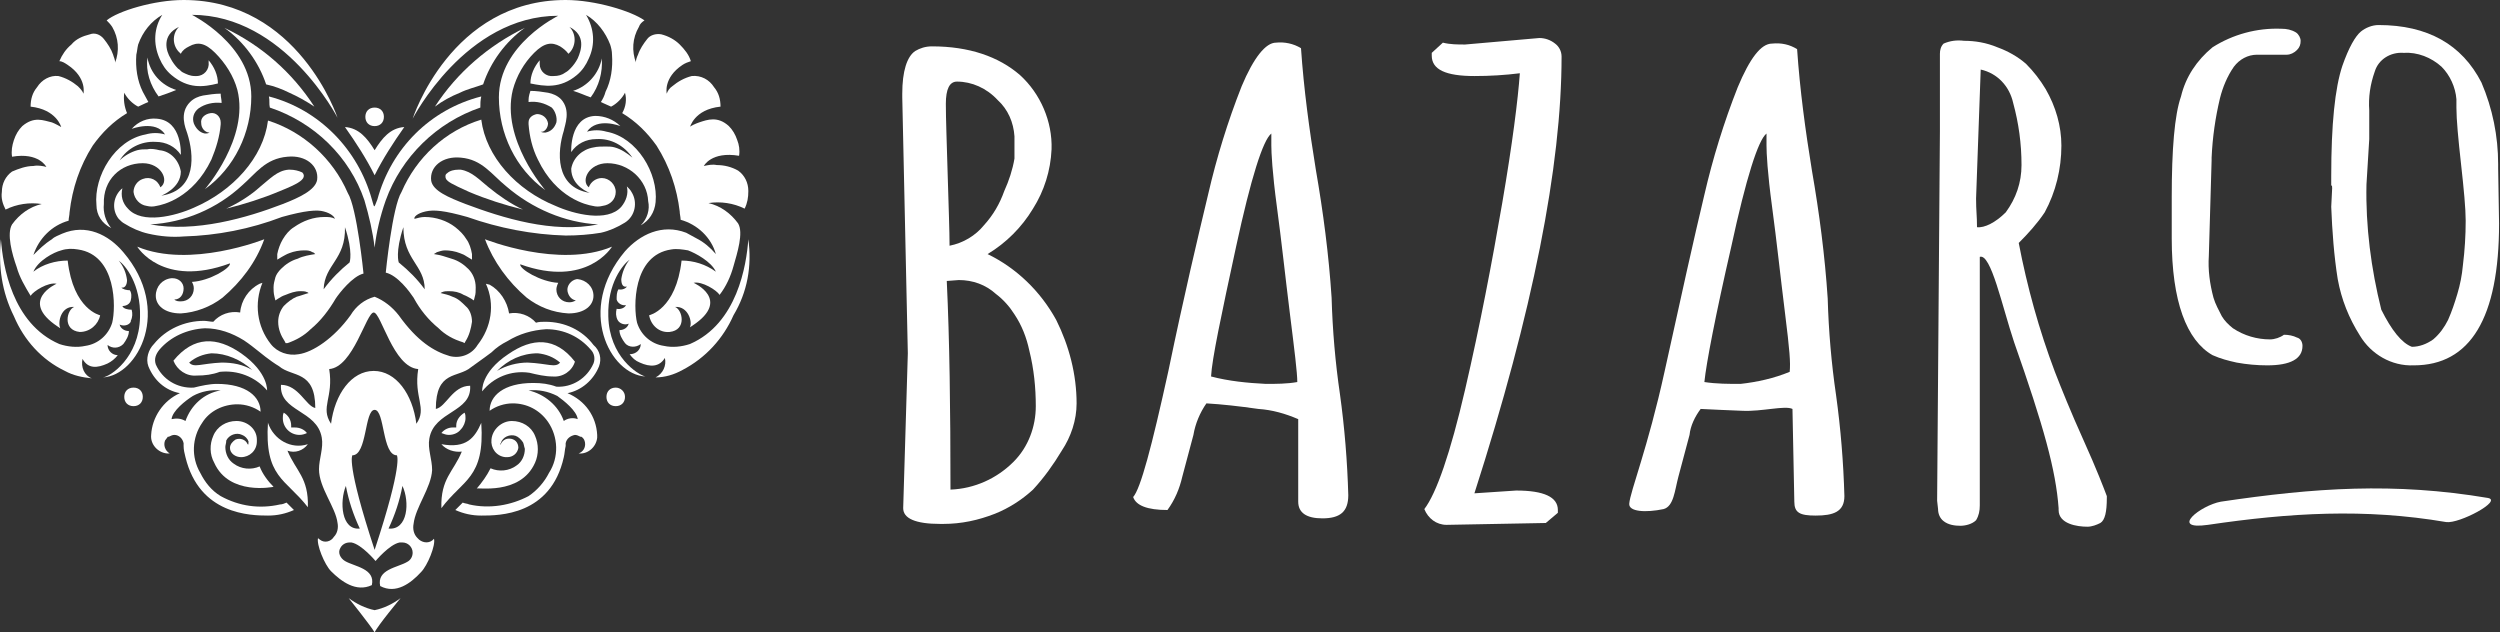
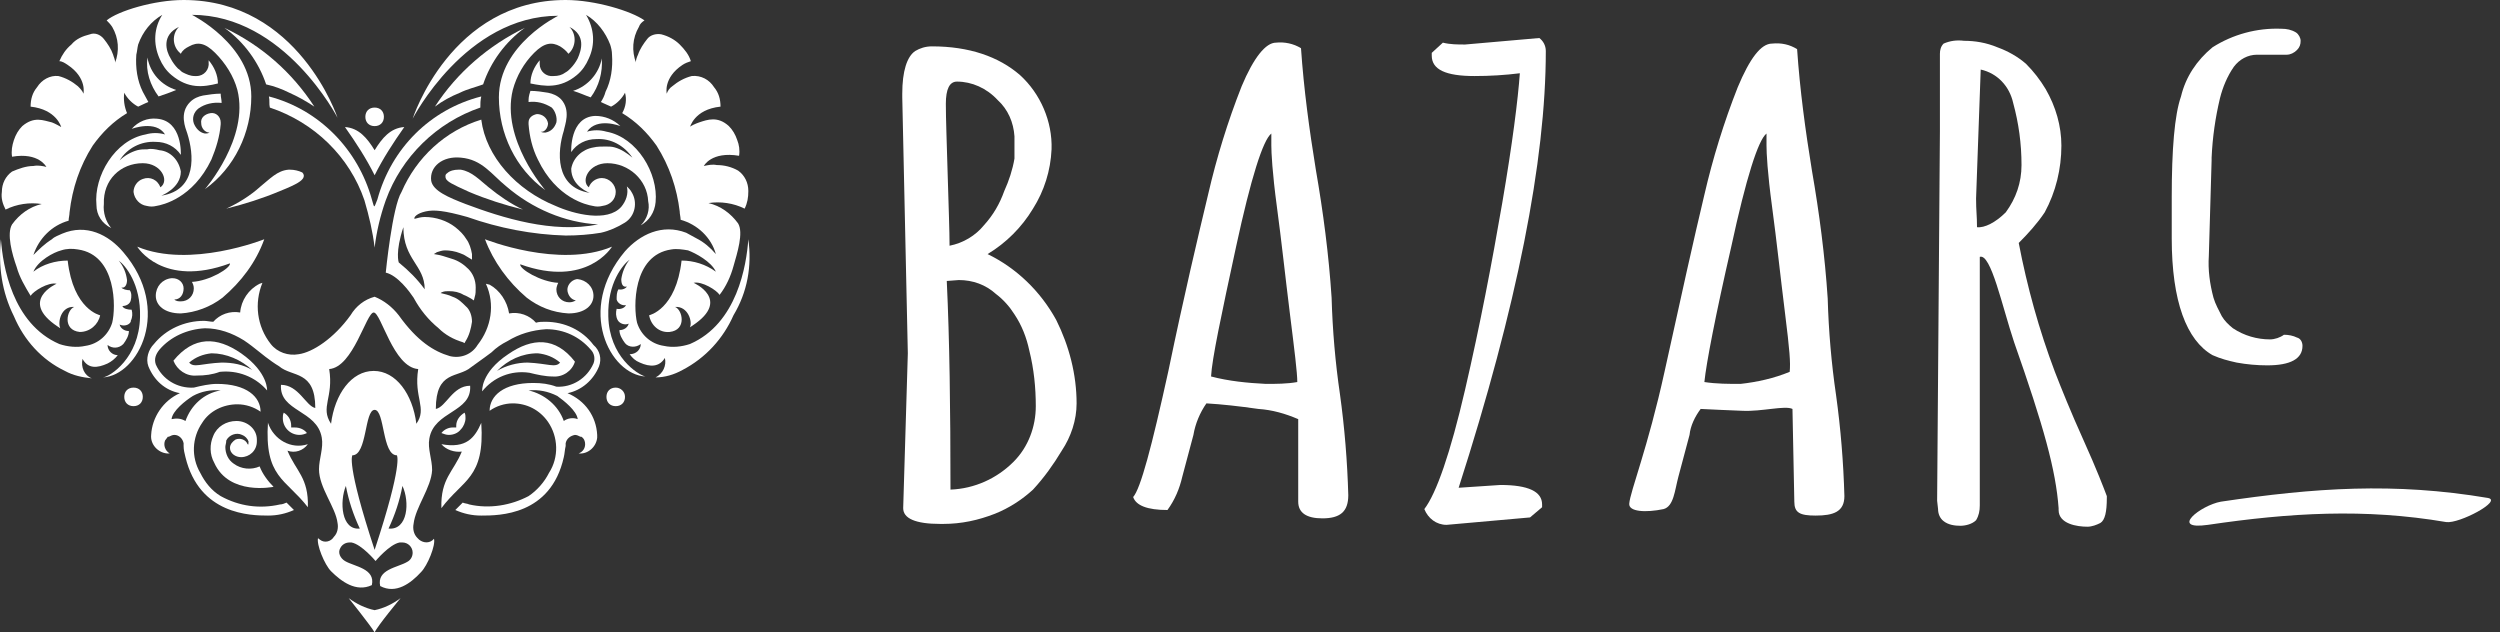
<svg xmlns="http://www.w3.org/2000/svg" id="Layer_1" x="0px" y="0px" viewBox="0 0 269.6 68.2" style="enable-background:new 0 0 269.6 68.2;" xml:space="preserve">
  <rect x="0" y="0" width="269.6" height="68.2" fill="#333333" stroke="none" />
  <style type="text/css"> .st0{fill:#FFFFFF;} </style>
  <path class="st0" d="M97.9,38.1l-0.6-27.6v-0.4c0-2.4,0.5-4,1.4-4.6c0.5-0.3,1.1-0.5,1.8-0.5c4,0,7.2,1.1,9.5,3.1c2.2,2,3.5,5,3.4,8 c-0.1,2.3-0.8,4.5-2,6.4c-1.2,2-2.9,3.7-4.9,4.9c3.1,1.5,5.7,4,7.4,7.1c1.4,2.8,2.2,5.9,2.2,9c0,1.8-0.6,3.6-1.6,5.1 c-0.9,1.5-1.9,2.9-3.1,4.2c-1.2,1.1-2.6,2-4.1,2.6c-1.8,0.7-3.6,1.1-5.6,1.1h-0.3c-2.7,0-4-0.6-4-1.7L97.9,38.1z M103.2,8.8 c-0.8,0-1.2,0.8-1.2,2.4s0.1,4.2,0.2,7.7s0.2,6,0.2,7.6c1.5-0.3,2.8-1.1,3.7-2.2c1-1.1,1.7-2.3,2.2-3.7c0.5-1.1,0.9-2.3,1.1-3.5 v-2.4c-0.1-1.5-0.7-2.9-1.8-3.9C106.4,9.5,104.8,8.8,103.2,8.8z M109.3,49.8c1.6-1.6,2.4-3.8,2.4-6c0-2-0.2-4-0.7-6 c-0.3-1.4-0.8-2.7-1.6-3.9c-0.5-0.8-1.2-1.6-2-2.2c-1.1-1-2.5-1.5-4-1.5l-1.3,0.1c0.3,6.3,0.4,13.8,0.4,22.5 C105.1,52.7,107.5,51.6,109.3,49.8L109.3,49.8z" />
  <path class="st0" d="M142.6,55.9c-1.7,0-2.6-0.6-2.6-1.8v-8.9c-1.4-0.6-2.8-1-4.3-1.1c-2.1-0.3-3.9-0.5-5.6-0.6 c-0.7,1-1.2,2.2-1.4,3.4c-0.4,1.5-0.8,3-1.2,4.5c-0.3,1.3-0.8,2.5-1.6,3.6c-2.2,0-3.4-0.5-3.7-1.4c0.8-0.9,2-5.4,3.8-13.6 c1.7-8.2,3.2-14.5,4.3-19.1c0.9-3.9,2.1-7.8,3.6-11.6c1.3-3.1,2.6-4.7,3.7-4.7c0.9-0.1,1.9,0.1,2.7,0.6c0.3,4.4,0.9,8.8,1.6,13.1 c0.8,4.6,1.4,9.2,1.7,13.8c0.1,3.5,0.4,7,0.9,10.4c0.5,3.6,0.8,7.3,0.9,10.9C145.4,55.2,144.5,55.9,142.6,55.9z M139.1,33.8 c-0.5-4-0.9-7.8-1.4-11.5s-0.6-5.9-0.6-6.6c0-0.4,0-0.9,0-1.3c-0.9,0.7-2.2,4.8-3.8,12.2s-2.6,12.1-2.7,14c1.9,0.5,3.9,0.7,5.9,0.8 c1.1,0,2.3,0,3.4-0.2C139.9,40.2,139.6,37.8,139.1,33.8z" />
-   <path class="st0" d="M158,4.8l8-0.7c0.6,0,1.2,0.2,1.7,0.6c0.4,0.3,0.7,0.8,0.7,1.4c0,11.8-3.1,27.5-9.4,47.1l4.5-0.3 c3,0,4.5,0.7,4.5,2.1v0.3l-1.3,1.1L156,56.6c-1.1,0-2-0.7-2.4-1.7c1.3-1.7,2.8-6,4.4-12.9s2.9-13.7,4-20.1s1.7-11.2,1.9-14 c-1.6,0.2-3.2,0.3-4.9,0.3c-3.1,0-4.6-0.7-4.6-2.2V5.7l1.2-1.1l0,0C156.4,4.8,157.2,4.8,158,4.8z" />
+   <path class="st0" d="M158,4.8l8-0.7c0.4,0.3,0.7,0.8,0.7,1.4c0,11.8-3.1,27.5-9.4,47.1l4.5-0.3 c3,0,4.5,0.7,4.5,2.1v0.3l-1.3,1.1L156,56.6c-1.1,0-2-0.7-2.4-1.7c1.3-1.7,2.8-6,4.4-12.9s2.9-13.7,4-20.1s1.7-11.2,1.9-14 c-1.6,0.2-3.2,0.3-4.9,0.3c-3.1,0-4.6-0.7-4.6-2.2V5.7l1.2-1.1l0,0C156.4,4.8,157.2,4.8,158,4.8z" />
  <path class="st0" d="M195.8,55.6c-1.7,0-2.3-0.3-2.3-1.5l-0.2-10c-0.8-0.4-3.3,0.3-5.4,0.2s-2.8-0.1-4.5-0.2 c-0.6,0.8-1.1,1.8-1.2,2.8c-0.4,1.5-0.8,3-1.2,4.5s-0.5,3.2-1.6,3.5c-1.9,0.4-3.8,0.3-3.7-0.6c0.1-1.3,2-6,3.8-14.2 s3.2-14.5,4.3-19.1c0.9-3.9,2.1-7.8,3.6-11.6c1.3-3.1,2.5-4.7,3.7-4.7c1-0.1,1.9,0.1,2.7,0.6c0.3,4.4,0.9,8.8,1.6,13.1 c0.8,4.6,1.4,9.2,1.7,13.8c0.1,3.5,0.4,7,0.9,10.4c0.5,3.6,0.8,7.3,0.9,10.9C198.9,55.2,197.7,55.6,195.8,55.6z M192.5,33.8 c-0.5-4-0.9-7.8-1.4-11.5s-0.6-5.8-0.6-6.6c0-0.4,0-0.9,0-1.3c-0.9,0.7-2.2,4.8-3.8,12.2c-1.7,7.4-2.7,12.6-2.9,14.6 c1.3,0.2,2.6,0.2,3.9,0.2c1.8-0.2,3.6-0.6,5.3-1.3C193.1,39.1,193,37.8,192.5,33.8z" />
  <path class="st0" d="M208.9,54l0.3-39.8V5.8c0-0.4,0.1-0.8,0.4-1.1c0.7-0.3,1.4-0.4,2.2-0.3c1.2,0,2.4,0.2,3.6,0.7 c1.1,0.4,2.2,1,3.1,1.8c0.8,0.8,1.5,1.7,2.1,2.7c1.1,1.9,1.7,4,1.7,6.1c0,2.5-0.6,5-1.8,7.2c-0.8,1.2-1.8,2.3-2.8,3.3 c0.9,4.7,2.2,9.4,3.9,13.9c0.7,1.8,1.7,4.3,3.1,7.4s2.2,5.2,2.5,6v0.2c0,1.5-0.2,2.4-0.7,2.7c-0.4,0.2-0.9,0.4-1.4,0.4 c-1.1,0-3.1-0.3-3.1-1.8v-0.2c-0.3-4.1-1.6-8.8-4.8-17.9c-1.3-3.9-2.5-9.6-3.7-9.2v26.8c0,0.6-0.1,1.1-0.4,1.6 c-0.4,0.4-1.1,0.6-1.7,0.6c-0.6,0-1.3-0.1-1.8-0.5c-0.4-0.3-0.6-0.8-0.6-1.3L208.9,54z M213.6,7.5l-0.5,13.9c0,1.4,0.1,1.8,0.1,3.1 c0.8,0.1,2-0.5,3.1-1.6c1.1-1.5,1.7-3.2,1.7-5.1c0-2.3-0.3-4.5-0.9-6.7C216.7,9.3,215.4,7.9,213.6,7.5L213.6,7.5z" />
  <path class="st0" d="M234.2,25.7v-3.1v-1.3c0-5.2,0.3-8.9,1-10.9c0.5-2.1,1.7-3.9,3.4-5.3c2.2-1.4,4.8-2.1,7.4-2 c0.6,0,1.1,0.1,1.6,0.4c0.3,0.2,0.5,0.6,0.5,0.9c0,0.4-0.1,0.7-0.4,1c-0.3,0.3-0.7,0.5-1.1,0.5h-3.2c-1,0-1.9,0.5-2.5,1.3 c-0.7,1-1.2,2.2-1.5,3.4c-0.5,2.1-0.8,4.2-0.9,6.4v0.3l-0.3,10.3c-0.1,1.5,0.1,3,0.5,4.5c0.2,0.7,0.6,1.4,0.9,2 c0.3,0.5,0.7,0.9,1.2,1.3c1.2,0.8,2.6,1.2,4,1.2c0.5,0,1.1-0.2,1.5-0.5c0.5,0,1,0.1,1.4,0.3c0.4,0.1,0.6,0.5,0.6,0.9 c0,1.4-1.3,2.1-3.8,2.1c-1.1,0-2.2-0.1-3.3-0.3c-0.9-0.2-1.7-0.4-2.6-0.8C235.8,36.7,234.2,32.5,234.2,25.7z" />
-   <path class="st0" d="M251.4,22.3l0.1-2c0-0.2,0-0.3-0.1-0.3v-1c0-5.6,0.4-9.5,1.2-11.9c0.7-2,1.4-3.2,2-3.7c0.5-0.4,1.2-0.7,1.9-0.7 c5.3,0,9,2.1,11.1,6.2c1.2,2.8,1.8,5.8,1.8,8.8v0.4l0.1,6c0,10.2-3.1,15.3-9.2,15.3c-2.4,0.1-4.6-1.2-5.8-3.2 c-1.2-1.9-2-3.9-2.4-6.1C251.7,27.6,251.5,24.9,251.4,22.3z M255.5,15l-0.3,4.9c-0.1,4.5,0.5,9.1,1.6,13.5c1.1,2.2,2.2,3.6,3.3,4 c0.8,0,1.6-0.3,2.3-0.8c0.7-0.6,1.2-1.3,1.6-2.1c0.4-0.9,0.7-1.8,1-2.8c0.3-1,0.5-2,0.6-3.1c0.2-1.6,0.3-3.2,0.3-4.8 c0-1.3-0.2-3.4-0.5-6.1c-0.3-2.7-0.5-4.8-0.5-6.1v-0.9c-0.1-1.3-0.7-2.6-1.6-3.5c-1.1-1-2.6-1.6-4.1-1.5c-1.4-0.1-2.7,0.7-3.1,2 c-0.5,1.4-0.7,2.8-0.6,4.2L255.5,15z" />
  <path class="st0" d="M238.1,56.6c8.8-1.3,16.9-1.8,25.7-0.3c1.4,0.2,6.1-2.3,4.5-2.6c-10.1-1.7-18.7-1.1-28.8,0.4 C237.3,54.5,233.9,57.2,238.1,56.6z" />
  <path class="st0" d="M31.3,18.3h-0.2c-1.2,0.1-2,1-3,1.8c-1.1,1-2.4,1.8-3.7,2.4c2-0.5,3.9-1.1,5.8-1.9c2-0.8,2.3-1.1,2.5-1.4 c0.1-0.2,0.1-0.4-0.1-0.6C32.2,18.4,31.7,18.3,31.3,18.3z" />
  <path class="st0" d="M40.4,13.6c0.6,0,1-0.4,1-1s-0.4-1-1-1s-1,0.4-1,1S39.8,13.6,40.4,13.6z" />
  <path class="st0" d="M40.7,21.5c-0.4,1-0.3,1-0.6,0c-1.5-5.4-5.7-9.7-11.1-11.1c0.1,0.4,0,0.8,0.1,1.2c4.8,1.6,8.6,5.3,10.2,10 c0.5,1.7,0.9,3.4,1.1,5.1c0.2-1.7,0.6-3.4,1.2-5.1c1.7-4.7,5.5-8.4,10.2-10c0-0.4,0-0.8,0.1-1.2C46.4,11.8,42.2,16,40.7,21.5z" />
  <path class="st0" d="M56.6,3c-3.9,1.9-7.3,4.8-9.7,8.5c0.8-0.6,1.7-1.1,2.7-1.5c0.8-0.4,1.7-0.6,2.5-0.9C52.9,6.7,54.5,4.5,56.6,3z" />
-   <path class="st0" d="M30.6,33c-0.4,0.5-0.6,1.1-0.6,1.7c0,0.8,0.3,1.5,0.7,2.1l0.1,0.2L31,37c0.9-0.3,1.8-0.8,2.5-1.5 c1.1-0.9,2-2.1,2.7-3.3c0.4-0.6,1.8-2.4,3-2.7c0,0-0.7-7.1-1.7-8.7c-1.6-3.7-4.8-6.6-8.6-7.8c-0.5,4-3.8,7.6-8,9.4 c-2,0.9-5.6,1.8-7.1,0.1c-0.6-0.6-0.8-1.4-0.6-2.2c-1,0.8-1.2,2.3-0.4,3.3c0.2,0.2,0.4,0.4,0.6,0.5c0.8,0.5,1.7,0.9,2.6,1.1 c1.3,0.3,2.6,0.4,3.8,0.3c3.6-0.1,7.2-0.8,10.6-2.1c2.5-0.7,3.8-0.8,4.5-0.6c0.8,0.2,1.2,0.6,1.2,0.8l0,0c-0.3-0.2-0.7-0.2-1.1-0.2 c-1.2,0-2.3,0.4-3.3,1.1c-0.5,0.3-0.9,0.8-1.2,1.3c-0.3,0.5-0.5,1.1-0.6,1.6l0,0.6l0.5-0.3l0,0c0.2-0.1,0.5-0.3,0.8-0.4 c0.5-0.2,1.1-0.3,1.6-0.3l0,0c0.3,0,0.6,0,0.9,0.2c0.1,0,0.2,0.1,0.3,0.2c-0.6,0.1-1.3,0.2-1.9,0.5c-0.7,0.2-1.3,0.6-1.8,1.1 c-0.3,0.3-0.5,0.6-0.6,0.9c-0.1,0.4-0.2,0.7-0.2,1.1c0,0.3,0,0.6,0.1,1l0.1,0.4l0.3-0.2l0,0c0.3-0.2,0.5-0.3,0.8-0.4 c0.5-0.2,1-0.4,1.6-0.4l0,0c0.2,0,0.5,0,0.7,0.1c0.1,0,0.1,0.1,0.2,0.1c-0.4,0.1-0.9,0.3-1.3,0.4C31.5,32.2,31,32.6,30.6,33z M34.2,19.4c-0.2,1.1-1.9,1.9-3.7,2.6c-3.9,1.5-9.4,3.1-14.3,2.2c3.7-0.2,7.2-1.7,9.9-4.2c1.5-1.3,2.5-2.9,4.9-3.1 C33,16.7,34.4,17.9,34.2,19.4L34.2,19.4z M37.2,24.5c0.9,2.7,0.5,3.8,0.5,3.8c-1,0.8-2,1.8-2.8,2.9C35,28.5,37.3,28,37.2,24.5 L37.2,24.5z" />
  <path class="st0" d="M19.8,31.1c0-0.6-0.5-1.1-1.2-1.1h-0.1c-1,0.1-1.7,0.9-1.7,1.9c0,1,0.9,1.9,2.7,1.9c1.6-0.1,3.2-0.7,4.5-1.7 c2-1.7,3.6-3.8,4.5-6.3c0,0-8,3.2-13.7,0.8c0,0,2.7,4.5,10,1.8c0.1,0.5-2.2,1.9-4.1,2c0.1,0.2,0.2,0.4,0.2,0.7 c0,0.8-0.6,1.4-1.4,1.4c-0.2,0-0.5,0-0.7-0.2C19.4,32.3,19.8,31.8,19.8,31.1z" />
  <path class="st0" d="M51.9,12.9c-3.9,1.2-7,4.1-8.6,7.8c-1,1.6-1.7,8.7-1.7,8.7c1.3,0.3,2.6,2.1,3,2.7c0.7,1.3,1.6,2.4,2.7,3.3 c0.7,0.7,1.6,1.2,2.6,1.5l0.2,0.1l0.1-0.2c0.4-0.6,0.6-1.4,0.7-2.1c0-0.6-0.2-1.3-0.7-1.7c-0.4-0.4-0.8-0.8-1.4-1 c-0.4-0.2-0.9-0.3-1.3-0.4c0.1,0,0.1-0.1,0.2-0.1c0.2-0.1,0.5-0.1,0.7-0.1l0,0c0.6,0,1.1,0.1,1.6,0.4c0.3,0.1,0.6,0.3,0.8,0.4l0,0 l0.3,0.2l0.1-0.4c0.1-0.3,0.1-0.6,0.1-1c0-0.8-0.3-1.5-0.8-2c-0.5-0.5-1.1-0.9-1.8-1.1c-0.6-0.2-1.2-0.4-1.9-0.5 c0.1-0.1,0.2-0.1,0.3-0.2c0.3-0.1,0.6-0.2,0.9-0.2l0,0c0.5,0,1.1,0.1,1.6,0.3c0.3,0.1,0.5,0.2,0.8,0.4l0,0l0.5,0.3v-0.6 c-0.1-0.6-0.3-1.2-0.6-1.6c-0.3-0.5-0.7-0.9-1.2-1.3c-0.9-0.7-2.1-1.1-3.3-1.1c-0.4,0-0.7,0.1-1.1,0.2l0,0c-0.1-0.2,0.3-0.6,1.2-0.8 s2-0.1,4.5,0.6c3.4,1.2,7,1.9,10.6,2c1.3,0,2.6-0.1,3.8-0.3c0.9-0.2,1.8-0.6,2.6-1.1c1.1-0.7,1.4-2.2,0.7-3.3 c-0.1-0.2-0.3-0.4-0.5-0.6c0.2,0.8-0.1,1.6-0.6,2.2c-1.5,1.7-5.1,0.8-7.1-0.1C55.7,20.5,52.4,16.9,51.9,12.9z M45.8,31.2 c-0.8-1.1-1.7-2-2.8-2.9c0,0-0.4-1.1,0.5-3.8C43.5,28,45.8,28.6,45.8,31.2z M64.5,24.2c-4.9,1-10.3-0.7-14.3-2.2 c-1.8-0.7-3.5-1.4-3.7-2.5c-0.2-1.5,1.2-2.7,3.2-2.5c2.3,0.2,3.3,1.8,4.9,3.1C57.4,22.5,60.9,24,64.5,24.2L64.5,24.2z" />
  <path class="st0" d="M49.7,18.3h-0.3c-0.4,0-0.9,0.1-1.2,0.4c-0.2,0.1-0.2,0.4-0.1,0.6c0.2,0.3,0.5,0.5,2.5,1.4 c1.9,0.8,3.8,1.4,5.8,1.9c-1.3-0.6-2.6-1.5-3.7-2.4C51.7,19.4,50.9,18.5,49.7,18.3z" />
  <path class="st0" d="M59.1,13.3c-0.1-0.6-0.6-1-1.2-1c-0.5,0.1-0.9,0.4-0.9,0.9c0,0.1,0,0.2,0,0.2c0.1,1.3,0.4,2.6,1,3.8 c2,4.2,5.3,4.9,5.9,5c0.4,0.1,0.7,0.1,1.1,0c0.8-0.1,1.4-0.7,1.4-1.5c0-0.8-0.7-1.5-1.5-1.5c-0.6,0-1.2,0.4-1.4,1 c-0.9-0.7,0-2.6,2-2.6c2.3,0,4.3,1.8,4.4,4.1c0.2,0.9-0.1,1.9-0.8,2.6c0.9-0.5,1.5-1.4,1.6-2.5c0.3-3.1-2-7-5.3-7.6 c-0.7-0.2-1.4-0.2-2.1,0c1.1-1.6,3.6-0.6,3.6-0.6c-0.7-0.7-1.7-1.1-2.7-1.1c-2.8,0.1-2.6,3.9-2.6,3.9c0.6-0.9,1.6-1.4,2.7-1.4 c1.6-0.1,3,0.7,3.9,2c-0.6-0.5-1.2-0.9-1.9-1.1c-0.3-0.1-0.7-0.1-1-0.1c-0.4,0-0.9,0-1.3,0.1c-1.2,0.2-2.2,1.1-2.4,2.3l0,0 c0,1.9,2,2.6,2,2.6c-3.8-0.6-3.5-4.5-2.8-6.7c0.1-0.6,0.8-2.2-0.3-3.4c-0.4-0.4-0.9-0.6-1.4-0.7c-0.6-0.1-1.3-0.2-1.9-0.2 C57,10.4,57,10.6,57,11c0.9-0.1,1.7,0.1,2.5,0.6c0.4,0.4,0.6,1.1,0.5,1.6c-0.2,0.6-0.6,1-1.2,1.1c-0.2,0-0.3,0-0.5-0.1l0,0 C58.7,14.3,59.1,13.8,59.1,13.3z" />
  <path class="st0" d="M66,26.6c-5.7,2.4-13.7-0.8-13.7-0.8c0.9,2.4,2.5,4.6,4.5,6.3c1.3,1,2.8,1.6,4.5,1.7c1.8,0,2.7-0.9,2.7-1.9 c0-1-0.8-1.7-1.7-1.8h-0.1c-0.6,0.1-1.1,0.7-1,1.3c0.1,0.5,0.4,0.9,0.9,1c-0.2,0.1-0.4,0.2-0.7,0.2c-0.8,0-1.4-0.6-1.4-1.4 c0-0.2,0.1-0.5,0.2-0.7c-1.9-0.1-4.2-1.5-4.1-2C63.3,31.1,66,26.6,66,26.6z" />
  <path class="st0" d="M43.6,13.7c-1.5,0.1-2.4,1.2-3.2,2.5c-0.8-1.3-1.7-2.4-3.2-2.5c1.2,1.7,2.3,3.4,3.2,5.2 C41.3,17.1,42.4,15.4,43.6,13.7z" />
  <path class="st0" d="M64.9,6.3c-0.3,1.6-1.5,3-3.1,3.5c0.7,0.2,1.3,0.5,1.9,0.7C64.6,9.3,65,7.8,64.9,6.3z" />
  <path class="st0" d="M80.7,25.8c-0.2,2.8-1.2,9.1-6.3,11.3c-0.9,0.3-1.9,0.4-2.8,0.2c-1.4-0.2-2.5-1.2-2.9-2.5 c-0.4-1.6-0.5-7.3,3.7-7.9c0.6-0.1,1.2,0,1.8,0.1c0.8,0.3,2.5,1.2,3,2.3c-1.1-0.8-2.4-1.2-3.7-1.2c-0.6,5.3-3.5,5.9-3.5,5.9 c0.2,1.1,1.1,1.9,2.2,1.8c1.9-0.2,1.4-2.4,0.6-2.7c1.4-0.1,1.9,1.6,1.6,2.2l0.3-0.2c4.2-2.8,0.1-4.6,0.1-4.6 c0.9-0.2,2.5,0.8,2.8,1.3c0.7-0.9,1.2-2,1.5-3.1c0.4-1.4,1.1-3.6,0.5-4.6c-0.8-1.1-1.9-1.9-3.2-2.2c1.3-0.2,2.7,0,3.9,0.6 c0.3-0.6,0.4-1.2,0.4-1.9c0-0.9-0.4-1.7-1.1-2.2c-0.7-0.4-1.5-0.6-2.3-0.6c-0.5-0.1-0.9,0-1.4,0.1c0,0,0.8-1.6,3.8-1.1 c0.1-0.6,0-1.2-0.2-1.7c-0.2-0.6-0.5-1.1-0.9-1.5c-1.2-1.1-2.3-0.7-3.2-0.4c-0.3,0.1-1,0.4-1,0.5s0.4-1.9,3.3-2.2 c0-0.8-0.2-1.5-0.7-2.1c-0.5-0.8-1.4-1.3-2.4-1.2c-0.8,0.2-1.5,0.6-2.1,1.1c-0.3,0.2-0.5,0.5-0.6,0.8c0,0-0.4-1.7,1.7-3.1 c0.3-0.2,0.6-0.3,0.9-0.4c-0.2-0.7-0.7-1.3-1.2-1.8c-0.5-0.5-1.2-0.9-2-1.1c-0.6-0.1-1.2,0.1-1.5,0.5c-0.4,0.5-0.8,1.1-1,1.7 c-0.1,0.2-0.3,0.7-0.2,0.9c-0.5-1.3-0.4-2.7,0.3-3.9c0.1-0.3,0.3-0.5,0.6-0.7C68.1,1.2,64.2,0,61,0C48.6,0,44.5,12.8,44.5,12.8 S50.2,1.7,60.2,1.7c0,0-6.4,3.1-6.4,8.8c0,3.9,1.8,7.7,5,10c0,0-4.8-5.5-3.5-10.8c0.4-1.5,1.2-2.9,2.3-4c1.1-1.1,1.9-1.2,2.8-0.7 c0.3,0.2,0.6,0.4,0.9,0.8c0.8-0.7,0.9-2,0.2-2.8c0,0,0,0-0.1-0.1c1.8,0.9,1.3,2.5,0.9,3.4c-0.2,0.4-0.5,0.8-0.8,1.1 c-0.1,0.1-0.3,0.3-0.5,0.4c-0.4,0.3-0.8,0.4-1.3,0.4c-0.8,0.1-1.5-0.5-1.5-1.3c0-0.1,0-0.1,0-0.2c0-0.1,0-0.1,0-0.2 c-0.6,0.7-1,1.6-1,2.5c1.5,0.3,3.2,0.6,5-0.9c0.6-0.5,1-1.1,1.3-1.8c0.7-1.5,0.6-3.2-0.3-4.7c1.2,0.7,2.1,1.9,2.6,3.2 c0.1,0.3,0.2,0.7,0.2,1.1c0.1,1.4-0.1,2.8-0.7,4c-0.1,0.4-0.3,0.8-0.5,1.1c0,0,0.4,0.2,1.1,0.5c0.6-0.3,1.2-0.9,1.5-1.5 c0.2,0.7,0.1,1.5-0.3,2.2c1.5,0.9,2.7,2.1,3.7,3.5c1.4,2.2,2.2,4.6,2.5,7.1c0,0.3,0.1,0.6,0.1,0.9c1.8,0.5,3.3,1.9,3.8,3.7 c-0.6-0.7-1.3-1.3-2.1-1.7c-0.4-0.2-0.7-0.4-1.1-0.6c-2.6-1-5,0.2-6.6,2c-5.3,6.3-1.6,13.3,2.2,13.5c-0.8-0.2-3.9-2.1-4-6.5 c-0.1-3.6,1.6-5.6,2.3-6.1c-0.5,0.6-0.8,1.4-0.9,2.1c0,0.6,0.2,0.9,0.6,0.8c-0.1,0.2-0.5,0.4-0.9,0.3c-0.2,0.3-0.2,0.7-0.2,1.1 c0.1,0.4,0.6,0.7,1,0.6c-0.1,0.3-0.6,0.5-1,0.4c-0.1,0.4-0.1,0.8,0.1,1.2c0.2,0.4,0.8,0.6,1.2,0.4c0,0,0,0,0,0 c-0.1,0.4-0.5,0.7-1,0.7c0,0.5,0.3,1,0.6,1.4c0.4,0.5,1.2,0.5,1.7,0.1c0,0,0,0,0,0c0,0.6-0.5,1.1-1.2,1.1c0.3,0.4,0.6,0.7,1.1,0.9 c1.1,0.5,2.1,0.5,2.7-0.5c0.2,0.8-0.2,1.7-1,2.1c1,0,2-0.3,2.9-0.8c2.5-1.3,4.4-3.4,5.5-5.9C80.6,31.5,81.1,28.7,80.7,25.8z" />
  <path class="st0" d="M51.9,45.6c-0.7,1.6-1.6,2.8-4.3,2.3c0.5,0.6,1.4,0.9,2.2,0.8c-0.9,2.2-2.3,2.9-2.2,6.1 C49.9,51.7,52.3,51.6,51.9,45.6z" />
-   <path class="st0" d="M57.7,49.9c0.4-0.9,0.4-2,0-2.9c-0.4-1-1.4-1.6-2.5-1.6c-1.1,0-2.1,0.9-2.2,2c-0.1,0.9,0.5,1.8,1.5,1.9 c0.1,0,0.2,0,0.2,0c0.6,0,1.1-0.4,1.2-1c0,0,0,0,0,0c0-0.6-0.4-1-1-1c-0.4,0-0.7,0.2-0.9,0.6c-0.1,0.1-0.1,0,0-0.1 c0.2-0.7,1-1,1.6-0.8c0.3,0.1,0.6,0.4,0.8,0.7c0.1,0.2,0.1,0.4,0.2,0.7c0,0.7-0.3,1.4-0.9,1.8c-0.8,0.6-1.9,0.7-2.8,0.3 c-0.4,0.8-0.9,1.5-1.5,2.2C51.3,52.5,56.1,53.5,57.7,49.9z" />
  <path class="st0" d="M47.6,46.7c0.3,0.1,0.5,0.2,0.8,0.2c0.5,0,1-0.2,1.3-0.6c0.3-0.3,0.5-0.8,0.5-1.2c0-0.2,0-0.4-0.1-0.6 c-0.5,0.3-0.9,0.8-0.9,1.4c0,0.1,0,0.1,0,0.2c-0.1,0-0.3,0-0.4,0C48.4,46.1,47.9,46.3,47.6,46.7z" />
  <path class="st0" d="M37.6,64.5c0,0,2.4,3,2.8,3.7c0.3-0.7,2.8-3.7,2.8-3.7c-0.8,0.6-1.8,1.1-2.8,1.3C39.4,65.6,38.4,65.1,37.6,64.5 z" />
  <path class="st0" d="M58.8,34.7c-0.3,0-0.7,0-1,0.1c-0.7-0.8-1.8-1.2-2.9-1c-0.2-1.3-1-2.5-2.1-3.1l-0.4-0.1c1,2.2,0.6,4.7-0.9,6.6 c-0.6,1-1.8,1.5-3,1.2C46.8,37.9,45,36.8,43,34c-0.7-0.9-1.6-1.6-2.6-2c-1.1,0.3-2,1-2.6,2c-1.8,2.5-4.1,4-5.6,4.2 c-1.1,0.2-2.3-0.2-3-1.1c-1.5-1.9-1.8-4.4-0.9-6.6L28,30.6c-1.2,0.6-2,1.8-2.1,3.1c-1.1-0.2-2.2,0.2-2.9,1c-0.3,0-0.7-0.1-1-0.1 c-2.1,0-4.1,0.9-5.4,2.5c-0.6,0.6-0.9,1.6-0.6,2.4c0.6,1.5,1.8,2.6,3.4,2.9c-1.8,0.8-3,2.6-3.1,4.5c-0.1,1,0.7,1.9,1.7,2 c0.1,0,0.2,0,0.3,0c-0.5-0.3-0.7-0.9-0.5-1.4c0.1-0.1,0.2-0.3,0.3-0.4h0.1c0.2-0.1,0.4-0.2,0.6-0.2c0.5,0,0.9,0.4,1,0.9 c0,0.1,0,0.2,0,0.3c0,0.4,0.1,0.8,0.2,1.2c1.5,6.2,7,6.3,8.9,6.3c1,0,1.9-0.2,2.8-0.6l-0.8-0.8c-0.2,0.1-0.5,0.2-0.7,0.2 c-2.2,0.5-4.4,0.2-6.4-0.9c-1-0.6-1.7-1.5-2.2-2.5c-1-1.7-0.9-3.8,0.2-5.4c0.8-1.3,2.3-2,3.8-2c0.9,0,1.8,0.3,2.5,0.8 c0-1.6-1.5-3-4.7-3c-0.8,0-1.7,0.2-2.5,0.4c-1.8,0.1-3.4-0.9-4.1-2.5c-0.2-0.6,0-1.1,0.4-1.6c1.2-1.4,3-2.2,4.9-2.3 c1.5,0,2.9,0.5,4.2,1.3c0.6,0.4,1.1,0.8,1.6,1.2c0,0,1.2,1,2.2,1.6c1.4,1.2,3.9,0.4,3.9,4.5c-1-0.2-1.8-2.5-3.7-2.5 c-0.2,2.9,3.9,2.7,4.4,5.7c0.2,1.1-0.3,2.3-0.3,3.4c0,2,1.8,4.1,2,5.8c0.1,0.5,0,1.1-0.4,1.5c-0.3,0.5-1,0.7-1.5,0.3 c-0.1-0.1-0.2-0.1-0.2-0.2c-0.2,0.7,0.7,2.9,1.4,3.6c1.1,1.1,2.7,2.3,4.4,1.5c0.4-1.8-1.9-2-2.9-2.6c-0.5-0.3-0.8-0.9-0.5-1.4 c0.2-0.4,0.6-0.6,1-0.6c0.1,0,0.2,0,0.2,0c1.1,0.2,2.6,2,2.6,2s1.5-1.8,2.6-2c0.1,0,0.2,0,0.3,0c0.6,0,1.1,0.5,1.1,1.1 c0,0.4-0.2,0.8-0.6,1c-1,0.6-3.3,0.8-2.9,2.6c1.7,0.9,3.3-0.3,4.4-1.5c0.7-0.7,1.6-2.9,1.4-3.6c-0.4,0.5-1.1,0.5-1.6,0.1 c-0.1-0.1-0.2-0.2-0.2-0.2c-0.4-0.4-0.5-1-0.4-1.5c0.2-1.8,1.9-3.9,2-5.8c0-1.2-0.5-2.3-0.3-3.4c0.5-3,4.6-2.8,4.4-5.7 c-1.9,0-2.6,2.3-3.7,2.5c0-4.2,2.4-3.3,3.8-4.5c1-0.7,2.2-1.6,2.2-1.6c0.5-0.5,1.1-0.9,1.7-1.2c1.3-0.8,2.7-1.2,4.2-1.3 c1.9,0,3.6,0.8,4.8,2.2c0.4,0.4,0.5,1,0.3,1.5c-0.7,1.6-2.3,2.6-4,2.5c-0.8-0.3-1.6-0.4-2.5-0.4c-3.2,0-4.7,1.4-4.7,3 c0.7-0.5,1.6-0.8,2.5-0.8c1.5,0,2.9,0.7,3.8,2c1.1,1.6,1.2,3.8,0.1,5.5c-0.5,1-1.3,1.9-2.2,2.5c-1.9,1-4.2,1.4-6.4,0.9 c-0.2-0.1-0.5-0.1-0.7-0.2l-0.8,0.8c0.9,0.4,1.8,0.6,2.8,0.6c1.9,0,7.5,0,8.9-6.3c0.1-0.4,0.1-0.8,0.2-1.2c0-0.1,0-0.2,0-0.3 c0.1-0.5,0.5-0.8,1-0.9c0.2,0,0.4,0.1,0.6,0.2c0,0,0,0,0.1,0c0.3,0.2,0.4,0.5,0.4,0.8c0,0.4-0.2,0.8-0.7,1c1,0.1,1.9-0.7,2-1.7 c0-0.1,0-0.2,0-0.3c-0.1-2-1.3-3.7-3.2-4.5c1.5-0.3,2.8-1.4,3.4-2.9c0.3-0.8,0.1-1.7-0.6-2.3C62.8,35.6,60.9,34.7,58.8,34.7z M23.8,42.1c-1.8,0.3-3.2,1.6-3.8,3.3c-0.5-0.3-1-0.3-1.5-0.2c0.1-0.9,1.5-2,2.3-2.5C21.7,42.2,22.8,42,23.8,42.1L23.8,42.1z M37.3,52.4c0.3,1.6,0.8,3.1,1.5,4.6C36.8,57.2,36.6,54.1,37.3,52.4L37.3,52.4z M40.4,59.3C37.3,49.9,38,49.1,38,49.1 c1.6,0,1.3-4.9,2.4-4.9s0.8,4.9,2.4,4.9C42.8,49.1,43.5,49.9,40.4,59.3L40.4,59.3z M41.9,57c0.7-1.5,1.2-3,1.5-4.6 C44.2,54.1,44,57.2,41.9,57L41.9,57z M44.9,45.7c-0.4-3.2-2.2-5.7-4.6-5.7s-4.2,2.5-4.6,5.7c-1.2-1.8,0.3-2.8-0.2-5.9 c2.6-0.2,4-6.1,4.8-6.1s2.1,5.9,4.8,6.1C44.6,42.9,46.1,44,44.9,45.7L44.9,45.7z M62.3,45.2c-0.5-0.2-1.1-0.1-1.5,0.2 c-0.6-1.7-2.1-2.9-3.8-3.3c1.1-0.1,2.1,0.1,3.1,0.6C60.8,43.2,62.2,44.3,62.3,45.2L62.3,45.2z" />
  <path class="st0" d="M15.4,17.6c2,0,2.9,1.9,1.9,2.6c-0.3-0.8-1.1-1.2-1.9-0.9c-0.6,0.2-1,0.8-1,1.4c0.1,0.8,0.7,1.4,1.4,1.5 c0.4,0.1,0.7,0.1,1.1,0c0.6-0.1,3.9-0.8,5.9-5c0.5-1.2,0.9-2.5,1-3.8c0-0.1,0-0.2,0-0.2c0-0.6-0.5-1.1-1.1-1s-1.1,0.5-1,1.1 c0,0.5,0.4,1,0.9,1l0,0c-0.2,0.1-0.3,0.1-0.5,0.1c-0.6-0.1-1-0.6-1.2-1.1c-0.2-0.6,0-1.2,0.5-1.6c0.7-0.5,1.6-0.7,2.5-0.6 c0-0.4-0.1-0.6-0.1-1c-0.6,0-1.3,0.1-1.9,0.2c-0.5,0.1-1,0.3-1.4,0.7c-1.2,1.2-0.5,2.8-0.3,3.4c0.7,2.2,1.1,6.1-2.8,6.7 c0,0,2.1-0.8,2.1-2.6l0,0c-0.2-1.2-1.1-2.2-2.3-2.3c-0.4-0.1-0.9-0.2-1.3-0.1c-0.4,0-0.7,0-1.1,0.1c-0.7,0.2-1.4,0.6-1.9,1.1 c0.8-1.3,2.3-2.1,3.9-2c1.1,0,2.1,0.5,2.7,1.4c0,0,0.2-3.7-2.6-3.9c-1-0.1-2,0.3-2.7,1.1c0,0,2.6-1,3.6,0.6c-0.7-0.2-1.4-0.2-2.1,0 c-3.3,0.6-5.6,4.5-5.3,7.6c0,1.1,0.6,2,1.6,2.5c-0.6-0.7-0.9-1.7-0.8-2.6C11.1,19.4,13,17.6,15.4,17.6z" />
  <path class="st0" d="M57.1,40.2c0.8,0.2,1.7,0.4,2.5,0.4c1.1,0.1,2.1-0.6,2.4-1.6c-2.1-2.7-4.6-2.6-7.2-0.8c-3,2-2.8,4-2.8,4 C53.2,40.7,55.1,39.9,57.1,40.2z M58,38.1c0.9,0.1,1.7,0.4,2.4,1c-0.5,0.6-1.3,0.1-3.5,0c-1.1,0-2.3,0.3-3.3,0.9 C54.8,38.8,56.3,38.1,58,38.1z" />
  <path class="st0" d="M30.6,44.5c-0.1,0.2-0.1,0.4-0.1,0.6c0,1,0.8,1.8,1.8,1.8c0.3,0,0.6-0.1,0.8-0.2c-0.3-0.4-0.8-0.6-1.3-0.6 c-0.1,0-0.3,0-0.4,0c0-0.1,0-0.1,0-0.2C31.4,45.3,31.1,44.8,30.6,44.5z" />
  <path class="st0" d="M66.4,41.8c-0.6,0-1,0.4-1,1s0.4,1,1,1s1-0.4,1-1S66.9,41.8,66.4,41.8z" />
  <path class="st0" d="M33.9,11.5c-2.4-3.7-5.7-6.6-9.7-8.5c2.1,1.5,3.7,3.7,4.5,6.1c0.9,0.2,1.7,0.5,2.5,0.9 C32.1,10.4,33,10.9,33.9,11.5z" />
  <path class="st0" d="M15.1,34.2c-0.1,4.4-3.2,6.4-4,6.5c3.8-0.2,7.5-7.3,2.2-13.5c-1.6-1.9-4-3.1-6.6-2c-0.4,0.2-0.8,0.3-1.1,0.6 c-0.8,0.5-1.4,1.1-2,1.7c0.6-1.8,2-3.2,3.8-3.7c0-0.3,0.1-0.6,0.1-0.9c0.3-2.6,1.1-5,2.5-7.2c1-1.4,2.2-2.6,3.7-3.5 c-0.3-0.7-0.4-1.5-0.3-2.2c0.3,0.6,0.9,1.2,1.5,1.5c0.6-0.3,1.1-0.5,1.1-0.5c-0.2-0.4-0.4-0.7-0.6-1.1c-0.6-1.2-0.8-2.6-0.7-4 c0.1-0.4,0.1-0.7,0.2-1.1c0.5-1.4,1.4-2.5,2.6-3.2c-0.9,1.4-1,3.1-0.3,4.7c0.3,0.7,0.7,1.3,1.3,1.8c1.8,1.5,3.4,1.3,5,0.9 c0-0.9-0.4-1.8-1-2.5c0,0.1,0,0.1,0,0.2c0.1,0.8-0.5,1.5-1.3,1.5c-0.1,0-0.1,0-0.2,0c-0.5,0-0.9-0.2-1.3-0.4 c-0.2-0.1-0.3-0.3-0.5-0.4c-0.3-0.3-0.6-0.7-0.8-1.1c-0.5-0.8-1-2.5,0.9-3.4c-0.8,0.8-0.7,2.1,0.1,2.8c0,0,0,0,0.1,0.1 C19.7,5.4,20,5.2,20.4,5c0.9-0.5,1.7-0.4,2.8,0.7c1.1,1.1,2,2.5,2.4,4c1.3,5.2-3.5,10.7-3.5,10.7c3.2-2.3,5-6.1,5-10 c0-5.6-6.4-8.8-6.4-8.8c10,0,15.7,11.1,15.7,11.1S32.2,0,19.8,0c-3.2,0-7.1,1.2-8.3,2.2c0.2,0.2,0.4,0.4,0.6,0.7 c0.7,1.2,0.8,2.6,0.3,3.9c0.1-0.2-0.2-0.8-0.2-0.9c-0.2-0.6-0.6-1.2-1-1.7c-0.4-0.5-1-0.7-1.5-0.5c-0.8,0.2-1.5,0.5-2,1.1 c-0.6,0.5-1,1.1-1.3,1.8C6.7,6.6,7,6.8,7.3,7C9.4,8.4,9,10.1,9,10.1C8.9,9.8,8.6,9.5,8.4,9.3C7.8,8.8,7.1,8.4,6.3,8.2 C5.4,8.1,4.5,8.6,4,9.4c-0.5,0.6-0.7,1.3-0.7,2.1c2.8,0.3,3.3,2.2,3.3,2.2s-0.7-0.4-1-0.5c-0.9-0.2-1.9-0.7-3.2,0.4 c-0.4,0.4-0.7,0.9-0.9,1.5c-0.2,0.6-0.3,1.2-0.2,1.8C4.2,16.4,5,18,5,18c-0.4-0.1-0.9-0.2-1.4-0.1c-0.8,0-1.6,0.3-2.3,0.6 c-0.7,0.5-1.1,1.3-1.1,2.2c-0.1,0.7,0.1,1.3,0.4,1.9C1.8,22,3.2,21.8,4.5,22c-1.3,0.3-2.4,1.1-3.2,2.2c-0.6,1,0,3.2,0.5,4.6 c0.3,1.1,0.9,2.1,1.5,3.1c0.3-0.5,1.9-1.5,2.8-1.3c0,0-4.1,1.8,0.1,4.6l0.3,0.2C6.2,34.7,6.6,33,8,33.1c-0.8,0.3-1.3,2.5,0.6,2.7 c1.1,0,2-0.8,2.2-1.8c0,0-2.9-0.6-3.5-5.9c-1.3,0-2.7,0.4-3.7,1.2c0.5-1.2,2.2-2.1,3-2.3c0.6-0.2,1.2-0.2,1.8-0.1 c4.2,0.6,4.1,6.3,3.7,7.9c-0.4,1.3-1.5,2.3-2.9,2.5c-0.9,0.2-1.9,0.1-2.8-0.2c-5.1-2.2-6.1-8.5-6.3-11.3c-0.3,2.9,0.1,5.7,1.4,8.3 C2.6,36.7,4.5,38.8,7,40c0.9,0.5,1.9,0.7,2.9,0.8c-0.8-0.3-1.2-1.2-1-2.1c0.6,1.1,1.6,1,2.7,0.5c0.4-0.2,0.8-0.5,1.1-0.9 c-0.6,0-1.1-0.5-1.1-1.1c0.5,0.4,1.2,0.4,1.7-0.1c0,0,0,0,0,0c0.3-0.4,0.6-0.9,0.6-1.4c-0.5,0-0.9-0.3-1-0.7c0.4,0.2,1,0.1,1.2-0.3 c0,0,0,0,0-0.1c0.2-0.4,0.2-0.8,0.1-1.2c-0.4,0-0.9-0.1-1-0.4c0.4,0,0.8-0.2,0.9-0.6c0.1-0.4,0.1-0.8-0.1-1.1 c-0.3,0-0.8-0.1-0.9-0.3c0.3,0.1,0.6-0.2,0.6-0.8c-0.1-0.8-0.4-1.5-0.9-2.1C13.5,28.6,15.2,30.6,15.1,34.2z" />
  <path class="st0" d="M19,9.7c-1.6-0.5-2.8-1.8-3.1-3.5c-0.2,1.5,0.3,3,1.2,4.2C17.7,10.2,18.3,10,19,9.7z" />
  <path class="st0" d="M26,38.1c-2.6-1.8-5.1-1.9-7.3,0.8c0.4,1,1.4,1.7,2.5,1.6c0.9,0,1.7-0.1,2.5-0.4c1.9-0.2,3.8,0.5,5.1,2 C28.8,42.2,29,40.2,26,38.1z M23.9,39.1c-2.2,0.1-3,0.6-3.5,0c0.7-0.6,1.5-0.9,2.4-1c1.6,0,3.2,0.7,4.4,1.8 C26.2,39.3,25.1,39.1,23.9,39.1L23.9,39.1z" />
  <path class="st0" d="M26.7,47.9c-0.2-0.5-0.8-0.7-1.3-0.5c-0.3,0.2-0.6,0.5-0.6,0.9c0,0.6,0.6,1,1.2,1c0,0,0,0,0,0 c0.9,0,1.7-0.7,1.7-1.7c0-0.1,0-0.2,0-0.2c0-1.1-1-2-2.2-2c-1.1,0-2.1,0.6-2.5,1.6c-0.4,0.9-0.4,2,0.1,2.9c1.6,3.6,6.4,2.6,6.4,2.6 c-0.6-0.6-1.2-1.4-1.5-2.2c-0.9,0.4-2,0.3-2.8-0.3c-0.6-0.4-0.9-1.1-0.9-1.8c0-0.2,0.1-0.4,0.1-0.7c0.3-0.6,1.1-0.9,1.7-0.6 c0.3,0.1,0.6,0.4,0.7,0.7C26.8,47.9,26.8,48,26.7,47.9z" />
  <path class="st0" d="M33.2,47.9c-1.8,0.6-3.7-0.5-4.3-2.3c0,0,0,0,0-0.1c-0.4,6,1.9,6.1,4.3,9.2c0.1-3.2-1.3-3.9-2.2-6.1 C31.8,48.9,32.7,48.6,33.2,47.9z" />
  <path class="st0" d="M14.4,41.8c-0.6,0-1,0.4-1,1s0.4,1,1,1s1-0.4,1-1S15,41.8,14.4,41.8z" />
</svg>